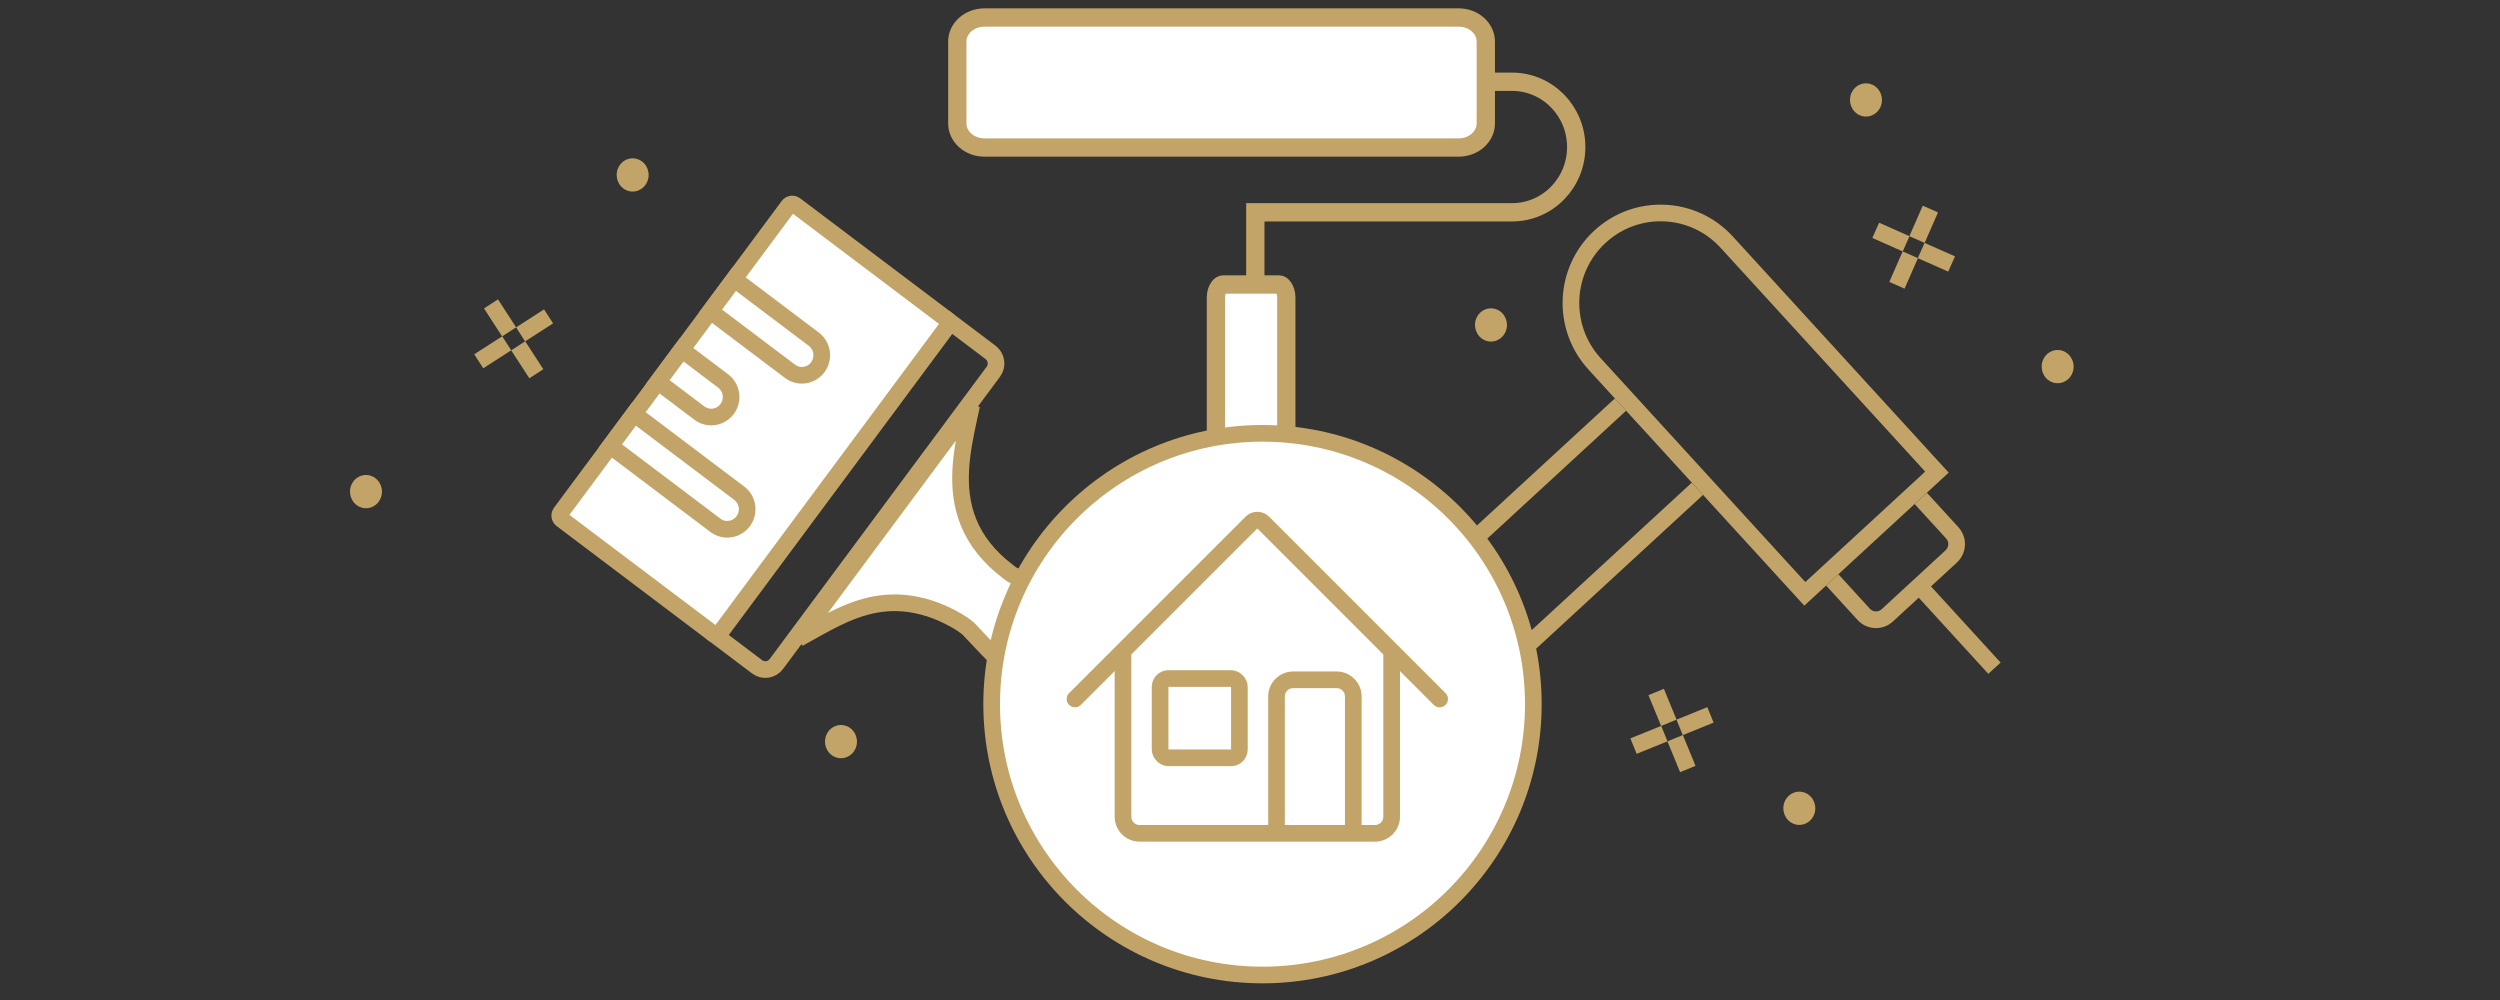
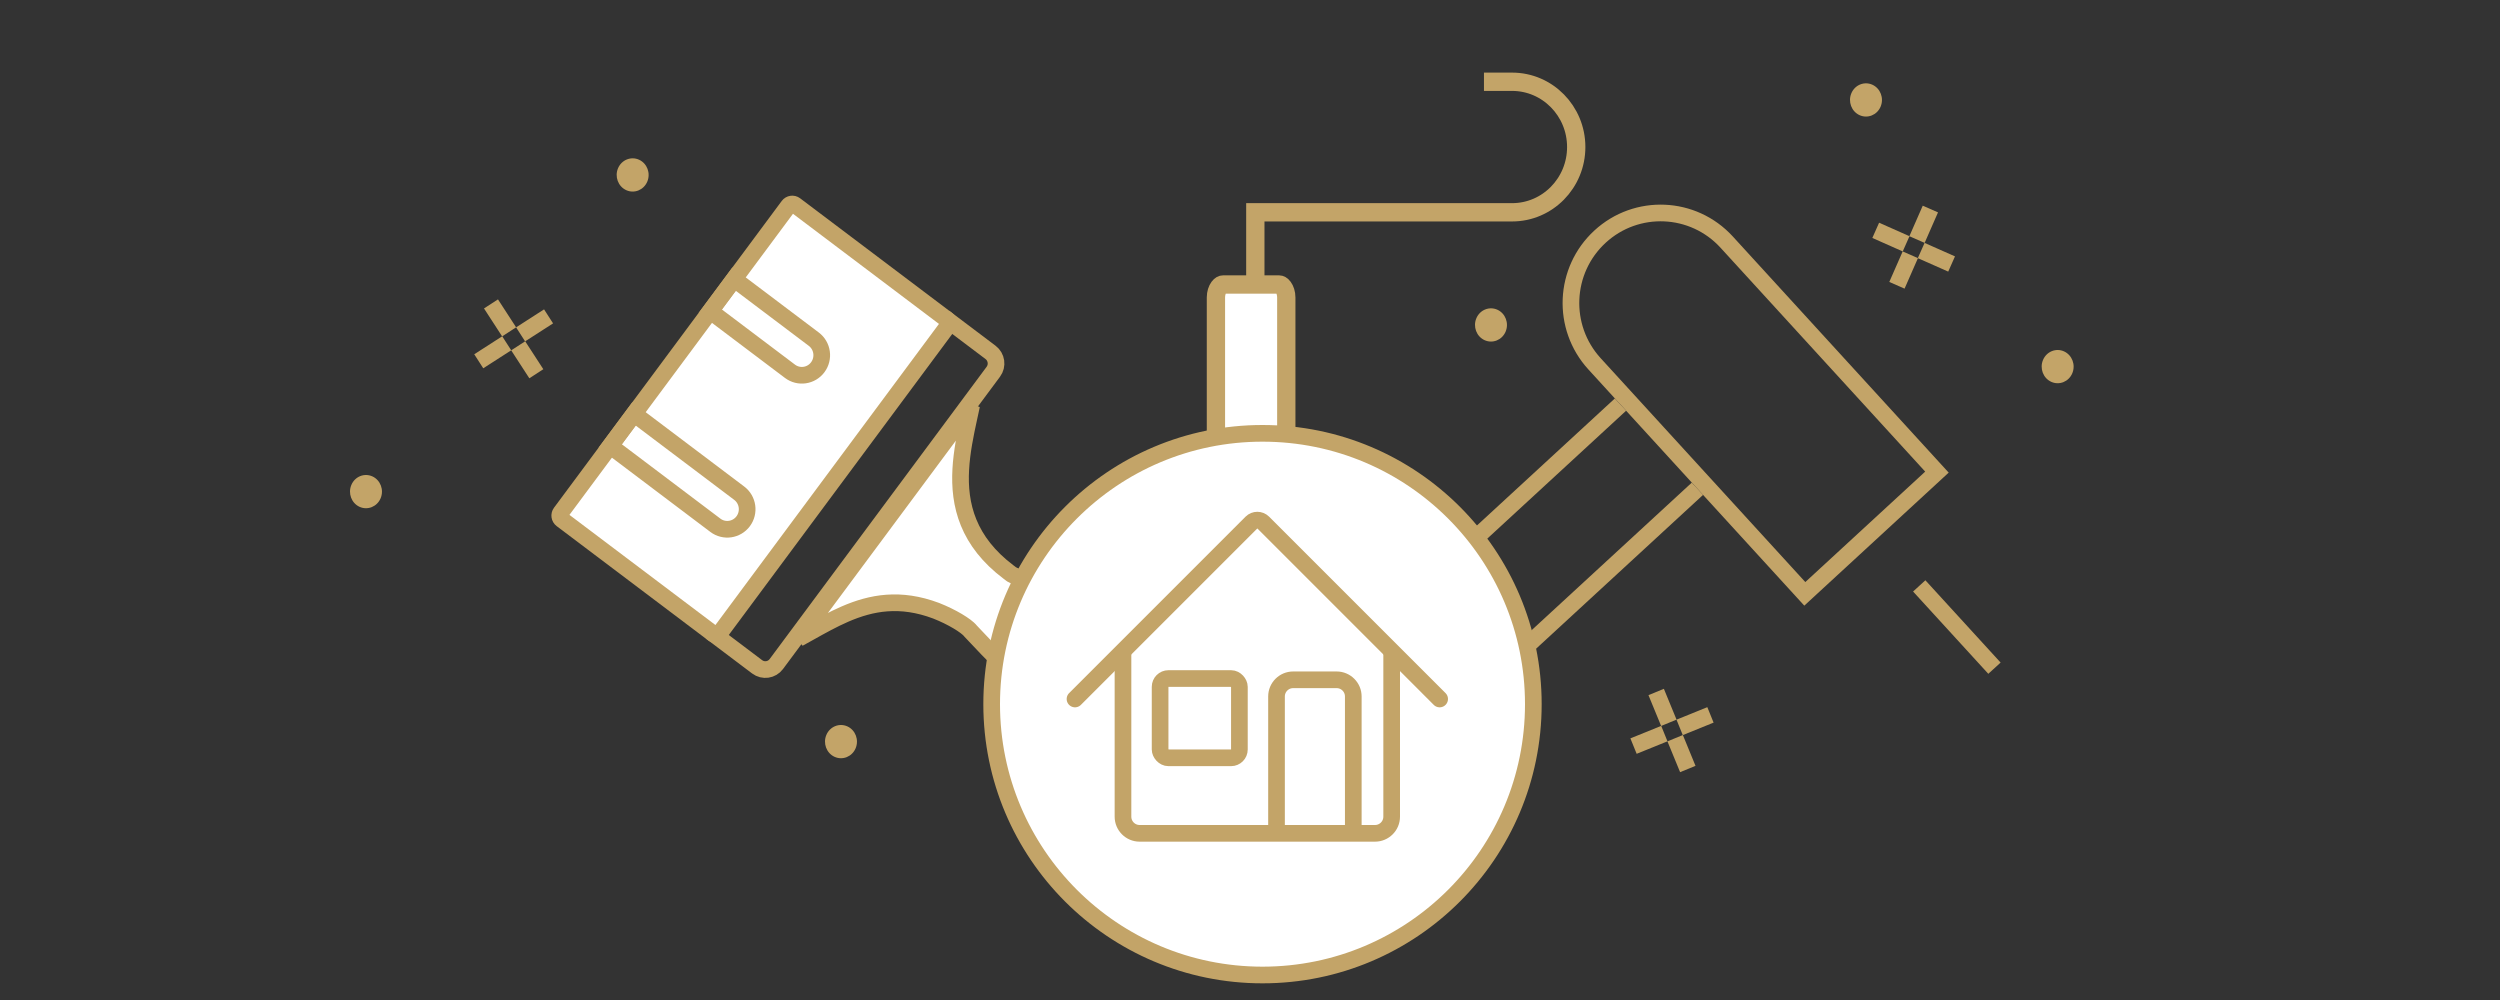
<svg xmlns="http://www.w3.org/2000/svg" width="300" height="120" viewBox="0 0 300 120" fill="none">
  <rect x="0" y="0" width="300" height="120" fill="#333333" stroke="none" />
  <path d="M191.999 28.4C196.378 24.366 203.184 24.659 207.201 29.053L232.433 56.654L216.576 71.262L191.344 43.66C187.327 39.266 187.62 32.434 191.999 28.4Z" stroke="#C3A468" stroke-width="2" />
-   <path d="M230.489 59.804L234.269 63.94C235.015 64.755 234.96 66.022 234.148 66.771L226.469 73.844C225.657 74.593 224.394 74.538 223.649 73.723L219.869 69.588" stroke="#C3A468" stroke-width="2" />
  <rect x="-0.061" y="1.416" width="22.739" height="11.68" rx="3" transform="matrix(0.675 0.738 -0.735 0.678 169.621 63.568)" stroke="#C3A468" stroke-width="2" />
  <path d="M194.458 48.55L173.218 68.117M203.692 58.65L182.451 78.217" stroke="#C3A468" stroke-width="2" />
  <path d="M230.308 70.308L239.335 80.183" stroke="#C3A468" stroke-width="2" />
  <path d="M85.292 75.822L90.853 80.016C91.582 80.567 92.614 80.419 93.158 79.686L119.2 44.608C119.743 43.876 119.593 42.836 118.864 42.286L113.303 38.091" stroke="#C3A468" stroke-width="2" />
  <path d="M94.612 24.711L67.283 61.523C67.094 61.778 67.145 62.14 67.398 62.332L85.595 76.059C85.849 76.25 86.208 76.198 86.398 75.942L113.726 39.131C113.916 38.875 113.865 38.513 113.611 38.322L95.415 24.595C95.161 24.404 94.802 24.456 94.612 24.711Z" fill="white" stroke="#C3A468" stroke-width="2" />
  <path d="M121.314 68.866L121.388 68.921L121.47 68.962C122.727 69.59 125.138 70.87 127.46 72.163C129.809 73.471 131.977 74.742 132.806 75.368C135.147 77.134 136.799 79.308 137.599 81.345C138.408 83.403 138.298 85.149 137.448 86.294C136.601 87.435 134.977 88.032 132.796 87.83C130.636 87.631 128.103 86.649 125.762 84.882C124.932 84.257 123.11 82.519 121.203 80.616C119.338 78.754 117.46 76.805 116.498 75.758C116.322 75.534 116.08 75.33 115.855 75.161C115.591 74.962 115.27 74.751 114.914 74.54C114.2 74.117 113.302 73.669 112.351 73.294L112.343 73.291L112.336 73.288C108.024 71.667 104.575 72.31 101.394 73.69C99.948 74.318 98.542 75.104 97.158 75.878C97.049 75.939 96.939 76 96.831 76.061C96.499 76.246 96.168 76.43 95.836 76.612L116.596 48.649C116.524 48.985 116.45 49.326 116.374 49.672C116.339 49.834 116.303 49.997 116.268 50.161C115.841 52.121 115.408 54.215 115.292 56.319C115.175 58.433 115.373 60.598 116.236 62.709C117.101 64.826 118.609 66.825 121.016 68.64L121.314 68.866Z" fill="white" stroke="#C3A468" stroke-width="2" />
  <path fill-rule="evenodd" clip-rule="evenodd" d="M73.228 53.514L76.086 49.664L88.705 59.183C89.759 59.978 89.973 61.484 89.184 62.548C88.394 63.611 86.9 63.829 85.846 63.034L73.228 53.514Z" stroke="#C3A468" stroke-width="2" />
-   <path fill-rule="evenodd" clip-rule="evenodd" d="M78.945 45.812L81.804 41.962L86.777 45.713C87.831 46.508 88.045 48.015 87.256 49.078C86.466 50.142 84.972 50.359 83.918 49.564L78.945 45.812Z" stroke="#C3A468" stroke-width="2" />
  <path fill-rule="evenodd" clip-rule="evenodd" d="M85.236 37.341L88.094 33.49L97.655 40.702C98.709 41.497 98.923 43.004 98.133 44.067C97.344 45.131 95.85 45.348 94.796 44.553L85.236 37.341Z" stroke="#C3A468" stroke-width="2" />
-   <path d="M175.007 2.098C176.929 2.098 178.295 3.484 178.295 4.967L178.295 14.835C178.295 16.318 176.929 17.704 175.007 17.704L118.165 17.704C116.242 17.704 114.877 16.318 114.877 14.835L114.877 4.967C114.877 3.484 116.242 2.098 118.165 2.098L175.007 2.098Z" fill="white" stroke="#C3A468" stroke-width="2.197" />
  <path d="M178.076 9.811L181.445 9.811C185.699 9.811 189.147 13.318 189.147 17.644C189.147 21.97 185.699 25.477 181.445 25.477L150.639 25.477L150.639 33.8" stroke="#C3A468" stroke-width="2.197" />
  <path d="M154.355 92.693C154.355 93.219 154.197 93.652 153.997 93.926C153.797 94.2 153.612 94.253 153.513 94.253L146.752 94.253C146.653 94.253 146.468 94.2 146.268 93.926C146.068 93.652 145.911 93.219 145.911 92.693L145.911 35.703C145.911 35.176 146.068 34.744 146.268 34.47C146.468 34.195 146.653 34.142 146.752 34.142L153.513 34.142C153.612 34.142 153.797 34.195 153.997 34.47C154.197 34.744 154.355 35.176 154.355 35.703L154.355 92.693Z" fill="white" stroke="#C3A468" stroke-width="2.197" />
  <circle cx="151.5" cy="84.5" r="32.5" fill="white" stroke="#C3A468" stroke-width="2" />
  <path d="M134.758 78.121V98C134.758 99.105 135.653 100 136.758 100H165C166.105 100 167 99.104 167 98V78.121" stroke="#C3A468" stroke-width="2" />
  <path d="M172.758 83.879L151.586 62.707C151.195 62.317 150.562 62.317 150.172 62.707L129 83.879" stroke="#C3A468" stroke-width="2" stroke-linecap="round" />
  <rect x="139.212" y="81.424" width="9.515" height="9.515" rx="1" stroke="#C3A468" stroke-width="2" />
  <path d="M162.394 100V83.576C162.394 82.471 161.498 81.576 160.394 81.576H155.182C154.077 81.576 153.182 82.471 153.182 83.576V100" stroke="#C3A468" stroke-width="2" />
  <path d="M100.144 90.818C99.175 90.374 98.736 89.197 99.164 88.189C99.591 87.182 100.723 86.726 101.692 87.17C102.661 87.615 103.1 88.791 102.672 89.799C102.245 90.806 101.113 91.262 100.144 90.818Z" fill="#C3A468" />
  <path d="M75.144 22.818C74.175 22.373 73.736 21.197 74.164 20.189C74.591 19.182 75.723 18.726 76.692 19.17C77.661 19.615 78.1 20.791 77.672 21.799C77.245 22.806 76.113 23.262 75.144 22.818Z" fill="#C3A468" />
  <path d="M178.144 40.818C177.175 40.373 176.736 39.197 177.164 38.189C177.591 37.182 178.723 36.726 179.692 37.17C180.661 37.615 181.1 38.791 180.672 39.799C180.245 40.806 179.113 41.262 178.144 40.818Z" fill="#C3A468" />
  <path d="M223.144 13.818C222.175 13.373 221.736 12.197 222.164 11.189C222.591 10.182 223.723 9.726 224.692 10.17C225.661 10.615 226.1 11.791 225.672 12.799C225.245 13.806 224.113 14.262 223.144 13.818Z" fill="#C3A468" />
  <path d="M246.144 45.818C245.175 45.373 244.736 44.197 245.164 43.189C245.591 42.182 246.723 41.726 247.692 42.17C248.661 42.615 249.1 43.791 248.672 44.799C248.245 45.806 247.113 46.262 246.144 45.818Z" fill="#C3A468" />
-   <path d="M215.144 98.818C214.175 98.374 213.736 97.197 214.164 96.189C214.591 95.182 215.723 94.726 216.692 95.17C217.661 95.615 218.1 96.791 217.672 97.799C217.245 98.806 216.113 99.262 215.144 98.818Z" fill="#C3A468" />
  <path d="M43.144 60.818C42.175 60.373 41.736 59.197 42.164 58.189C42.591 57.182 43.723 56.726 44.692 57.17C45.661 57.615 46.1 58.791 45.672 59.799C45.245 60.806 44.113 61.262 43.144 60.818Z" fill="#C3A468" />
  <path d="M231.458 30.467L233.278 31.274M226 28.045L227.819 28.852M228.836 31.489L228.033 33.319M231.244 26L230.442 27.83" stroke="#C3A468" stroke-width="2" stroke-linecap="square" />
  <path d="M202.483 86.911L204.328 86.163M196.95 89.156L198.794 88.408M201.398 89.508L202.157 91.356M199.121 83.963L199.88 85.811" stroke="#C3A468" stroke-width="2" stroke-linecap="square" />
  <path d="M63.313 39.583L64.987 38.506M58.291 42.813L59.965 41.736M62.727 42.336L63.815 44.011M59.463 37.308L60.551 38.984" stroke="#C3A468" stroke-width="2" stroke-linecap="square" />
</svg>